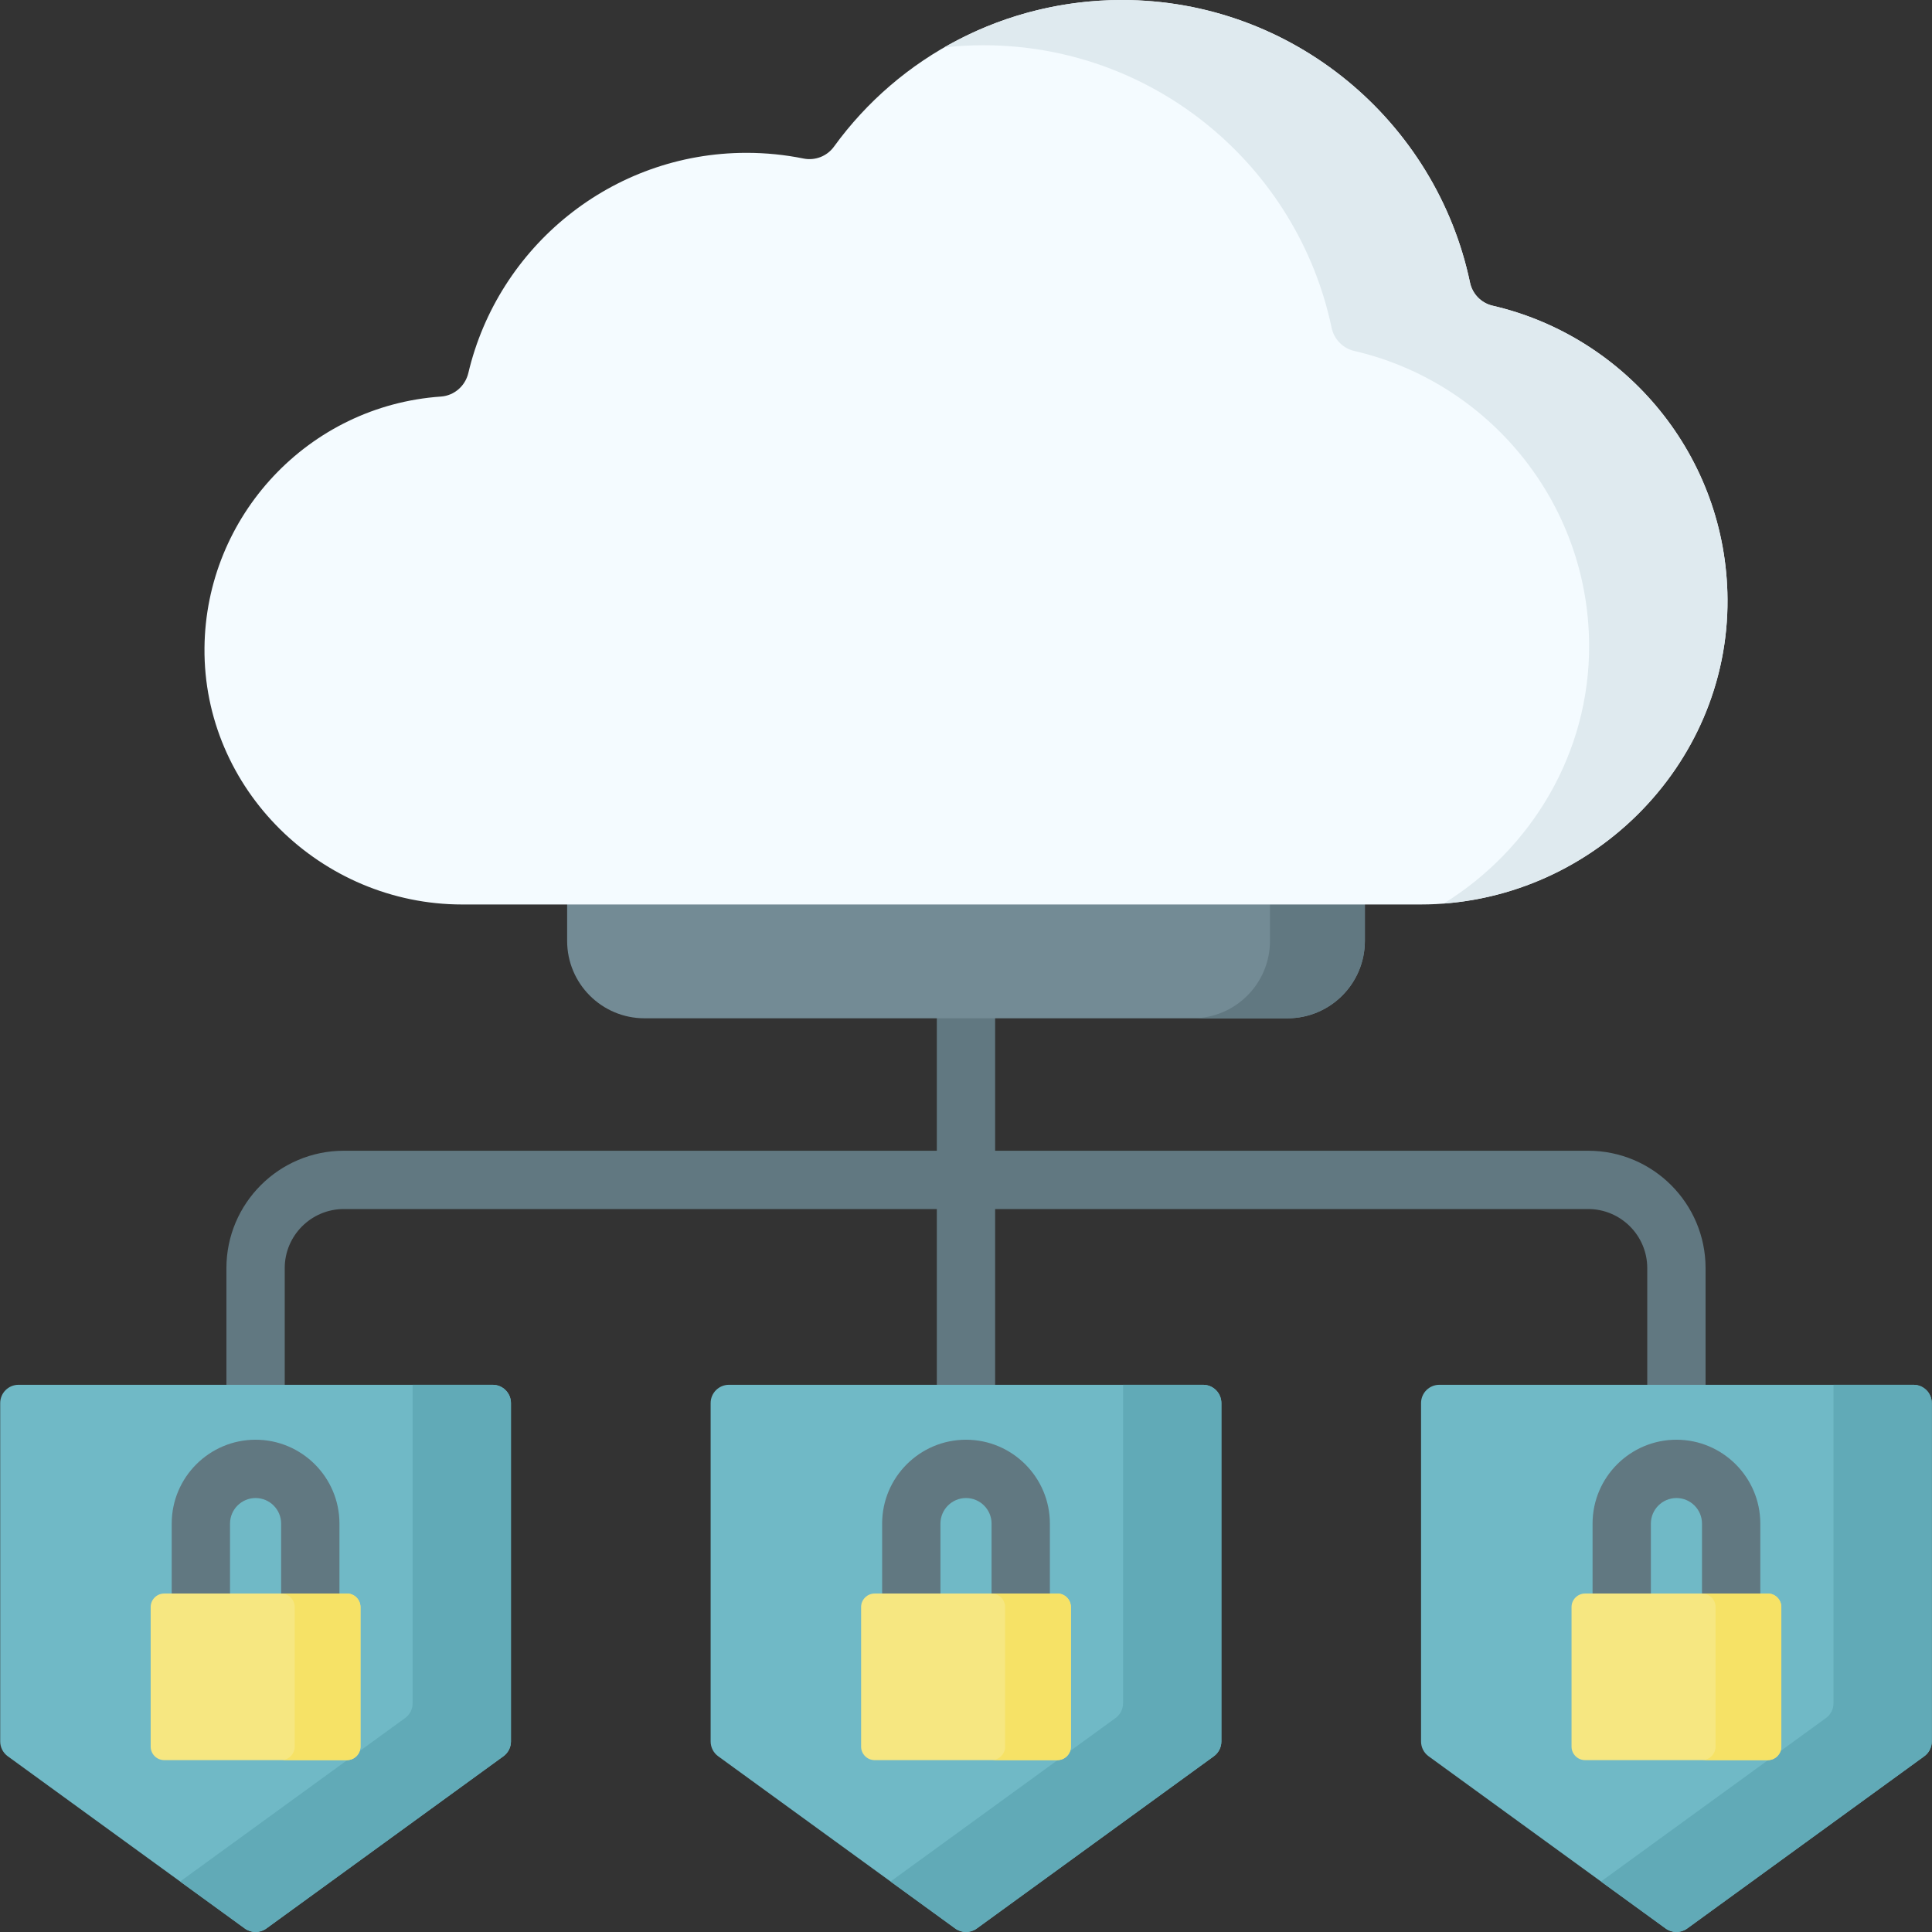
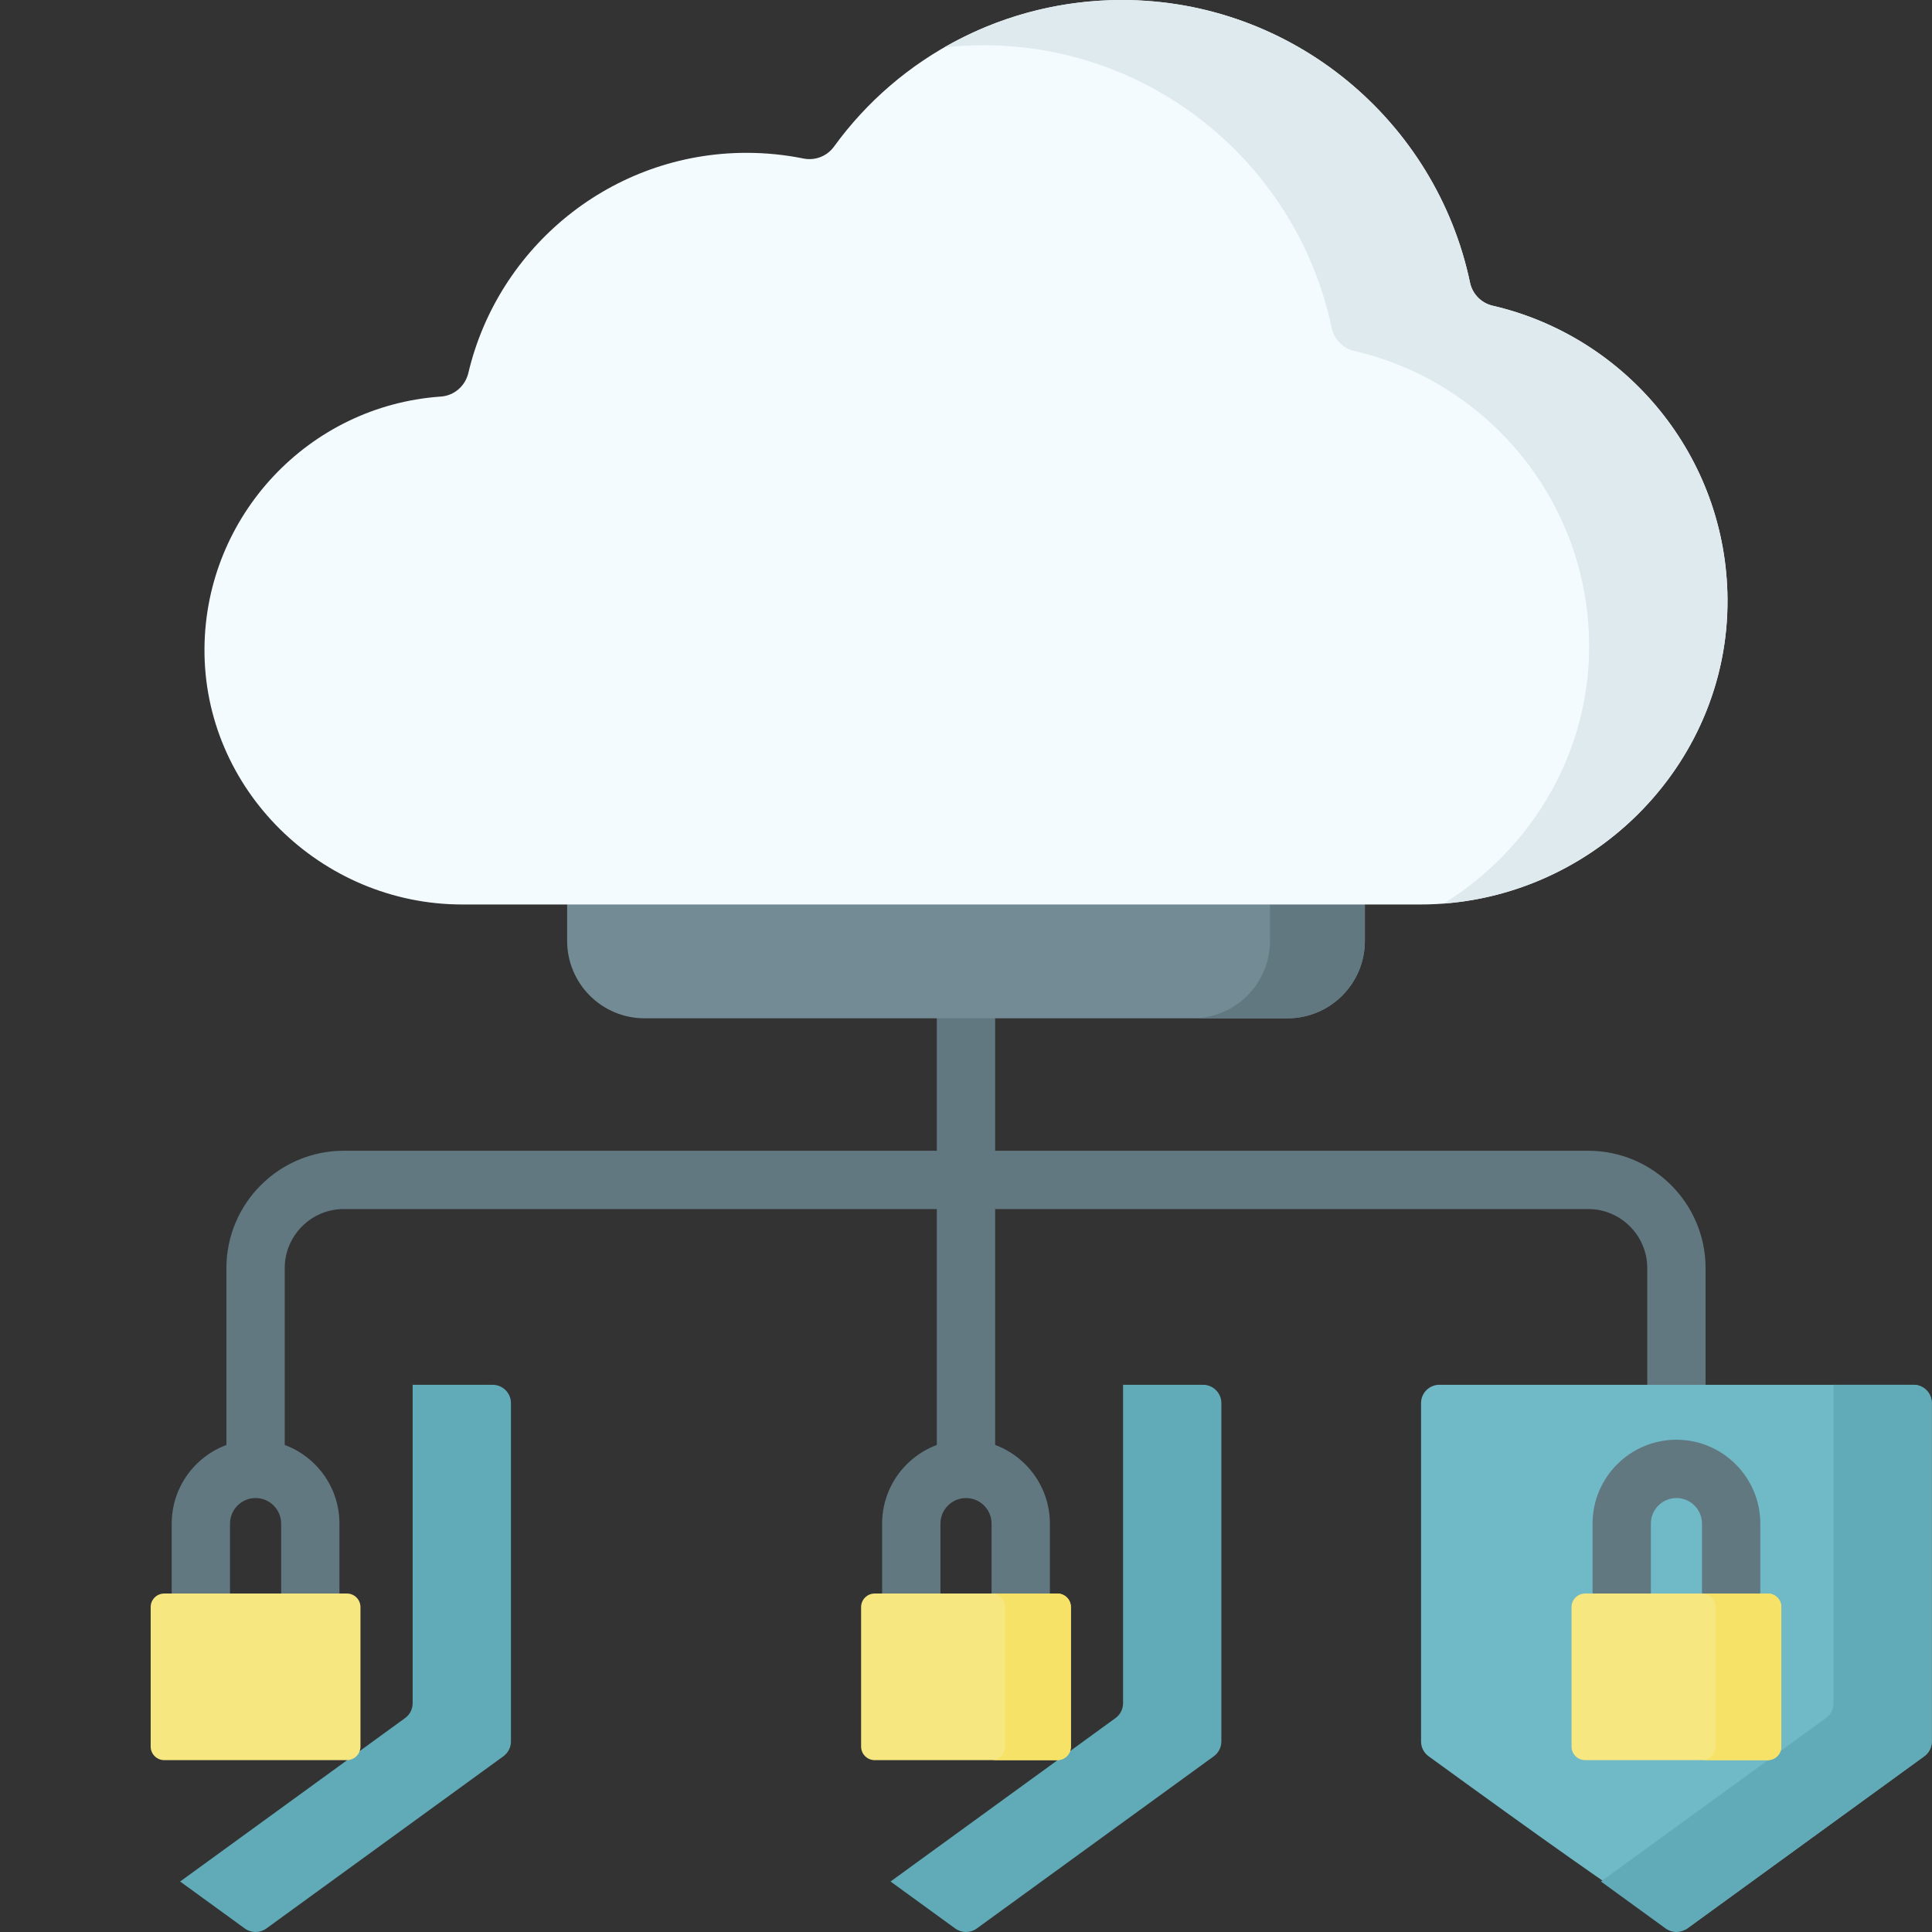
<svg xmlns="http://www.w3.org/2000/svg" width="120" height="120" viewBox="0 0 120 120" fill="none">
  <rect x="0" y="0" width="120" height="120" fill="#333333" stroke="none" />
  <g clip-path="url(#clip0)">
    <path d="M59.999 92.652C58.999 92.652 58.188 91.841 58.188 90.841V60.833C58.188 59.833 58.999 59.023 59.999 59.023C60.999 59.023 61.81 59.833 61.81 60.833V90.841C61.81 91.841 60.999 92.652 59.999 92.652V92.652Z" fill="#617881" />
    <path d="M79.966 63.248H40.034C37.379 63.248 35.226 61.095 35.226 58.439V53.765H84.775V58.439C84.775 61.095 82.622 63.248 79.966 63.248Z" fill="#738B95" />
    <path d="M78.881 53.765V58.439C78.881 61.095 76.728 63.248 74.072 63.248H79.966C82.621 63.248 84.774 61.095 84.774 58.439V53.765H78.881Z" fill="#617881" />
    <path d="M104.125 92.652C103.125 92.652 102.314 91.841 102.314 90.841V78.765C102.314 76.742 100.669 75.096 98.646 75.096H21.354C19.331 75.096 17.685 76.742 17.685 78.765V90.841C17.685 91.841 16.875 92.652 15.874 92.652C14.874 92.652 14.063 91.841 14.063 90.841V78.765C14.063 74.745 17.334 71.475 21.354 71.475H98.646C102.666 71.475 105.936 74.745 105.936 78.765V90.841C105.936 91.841 105.125 92.652 104.125 92.652V92.652Z" fill="#617881" />
-     <path d="M104.794 119.783L119.518 109.085C119.813 108.871 119.987 108.529 119.987 108.165V87.15C119.987 86.521 119.478 86.012 118.85 86.012H89.401C88.773 86.012 88.264 86.521 88.264 87.15V108.165C88.264 108.529 88.438 108.871 88.733 109.085L103.457 119.783C103.855 120.073 104.395 120.073 104.794 119.783V119.783Z" fill="#70B9C6" />
+     <path d="M104.794 119.783L119.518 109.085C119.813 108.871 119.987 108.529 119.987 108.165V87.15C119.987 86.521 119.478 86.012 118.85 86.012H89.401C88.773 86.012 88.264 86.521 88.264 87.15V108.165C88.264 108.529 88.438 108.871 88.733 109.085C103.855 120.073 104.395 120.073 104.794 119.783V119.783Z" fill="#70B9C6" />
    <path d="M118.85 86.012H113.881V105.792C113.881 106.156 113.707 106.498 113.412 106.712L99.439 116.864L103.457 119.783C103.856 120.073 104.395 120.073 104.794 119.783L119.518 109.085C119.813 108.871 119.987 108.529 119.987 108.165V87.15C119.987 86.521 119.478 86.012 118.85 86.012V86.012Z" fill="#61AAB7" />
-     <path d="M60.669 119.783L75.393 109.085C75.688 108.871 75.862 108.529 75.862 108.165V87.15C75.862 86.521 75.353 86.012 74.725 86.012H45.276C44.648 86.012 44.139 86.521 44.139 87.15V108.165C44.139 108.529 44.313 108.871 44.608 109.085L59.332 119.783C59.731 120.073 60.27 120.073 60.669 119.783V119.783Z" fill="#70B9C6" />
    <path d="M74.724 86.012H69.755V105.792C69.755 106.156 69.581 106.498 69.286 106.712L55.313 116.864L59.331 119.783C59.73 120.073 60.27 120.073 60.668 119.783L75.392 109.085C75.687 108.871 75.861 108.529 75.861 108.165V87.15C75.861 86.521 75.352 86.012 74.724 86.012V86.012Z" fill="#61AAB7" />
-     <path d="M16.543 119.783L31.267 109.085C31.562 108.871 31.736 108.529 31.736 108.165V87.15C31.736 86.521 31.227 86.012 30.599 86.012H1.15C0.522 86.012 0.013 86.521 0.013 87.15V108.165C0.013 108.529 0.187 108.871 0.482 109.085L15.206 119.783C15.605 120.073 16.144 120.073 16.543 119.783V119.783Z" fill="#70B9C6" />
    <path d="M30.599 86.012H25.63V105.792C25.63 106.156 25.456 106.498 25.161 106.712L11.188 116.864L15.206 119.783C15.605 120.073 16.145 120.073 16.543 119.783L31.267 109.085C31.562 108.871 31.736 108.529 31.736 108.165V87.15C31.736 86.521 31.227 86.012 30.599 86.012V86.012Z" fill="#61AAB7" />
    <path d="M19.273 103.767H12.476C11.476 103.767 10.665 102.956 10.665 101.956V94.634C10.665 91.761 13.002 89.424 15.874 89.424C18.747 89.424 21.084 91.761 21.084 94.634V101.956C21.084 102.956 20.273 103.767 19.273 103.767ZM14.287 100.145H17.462V94.634C17.462 93.758 16.75 93.046 15.874 93.046C14.999 93.046 14.287 93.759 14.287 94.634V100.145H14.287Z" fill="#617881" />
    <path d="M21.547 109.325H10.201C9.736 109.325 9.359 108.948 9.359 108.483V99.818C9.359 99.353 9.736 98.977 10.201 98.977H21.547C22.012 98.977 22.389 99.353 22.389 99.818V108.483C22.389 108.948 22.012 109.325 21.547 109.325V109.325Z" fill="#F6E781" />
-     <path d="M21.548 98.977H17.463C17.928 98.977 18.304 99.353 18.304 99.818V108.483C18.304 108.948 17.928 109.325 17.463 109.325H21.548C22.012 109.325 22.389 108.948 22.389 108.483V99.818C22.389 99.353 22.012 98.977 21.548 98.977Z" fill="#F6E266" />
    <path d="M69.677 0C80.304 0 89.204 7.542 91.305 17.553C91.454 18.263 92.005 18.825 92.711 18.988C101.021 20.911 107.243 28.348 107.299 37.221C107.365 47.648 98.657 56.179 88.23 56.179H28.707C19.942 56.179 12.621 49.007 12.701 40.242C12.775 32.051 19.161 25.201 27.388 24.631C28.216 24.573 28.899 23.972 29.09 23.165C30.938 15.337 37.983 9.493 46.367 9.493C47.566 9.493 48.749 9.612 49.905 9.846C50.625 9.992 51.367 9.705 51.798 9.11C55.873 3.486 62.454 0 69.677 0V0Z" fill="#F4FBFF" />
    <path d="M92.712 18.988C92.005 18.825 91.454 18.263 91.305 17.553C89.204 7.542 80.305 0 69.677 0C65.702 0 61.922 1.058 58.647 2.945C59.448 2.857 60.261 2.81 61.081 2.81C71.709 2.81 80.608 10.351 82.71 20.363C82.859 21.073 83.409 21.634 84.116 21.798C92.426 23.721 98.647 31.158 98.703 40.031C98.746 46.797 95.092 52.762 89.673 56.118C99.448 55.375 107.362 47.163 107.299 37.221C107.243 28.348 101.022 20.911 92.712 18.988V18.988Z" fill="#DFEAEF" />
    <path d="M63.399 103.767H56.602C55.602 103.767 54.791 102.956 54.791 101.956V94.634C54.791 91.761 57.128 89.424 60 89.424C62.873 89.424 65.21 91.761 65.21 94.634V101.956C65.21 102.956 64.399 103.767 63.399 103.767ZM58.413 100.145H61.588V94.634C61.588 93.758 60.876 93.046 60 93.046C59.125 93.046 58.413 93.759 58.413 94.634V100.145H58.413Z" fill="#617881" />
    <path d="M65.673 109.325H54.327C53.862 109.325 53.485 108.948 53.485 108.483V99.818C53.485 99.353 53.862 98.977 54.327 98.977H65.673C66.138 98.977 66.515 99.353 66.515 99.818V108.483C66.515 108.948 66.138 109.325 65.673 109.325Z" fill="#F6E781" />
    <path d="M65.674 98.977H61.589C62.054 98.977 62.43 99.353 62.43 99.818V108.483C62.43 108.948 62.054 109.325 61.589 109.325H65.674C66.138 109.325 66.515 108.948 66.515 108.483V99.818C66.515 99.353 66.138 98.977 65.674 98.977Z" fill="#F6E266" />
    <path d="M107.525 103.767H100.728C99.728 103.767 98.917 102.956 98.917 101.956V94.634C98.917 91.761 101.254 89.424 104.126 89.424C106.999 89.424 109.336 91.761 109.336 94.634V101.956C109.336 102.956 108.525 103.767 107.525 103.767ZM102.539 100.145H105.714V94.634C105.714 93.758 105.002 93.046 104.127 93.046C103.251 93.046 102.539 93.759 102.539 94.634V100.145H102.539Z" fill="#617881" />
    <path d="M109.799 109.325H98.453C97.988 109.325 97.611 108.948 97.611 108.483V99.818C97.611 99.353 97.988 98.977 98.453 98.977H109.799C110.264 98.977 110.641 99.353 110.641 99.818V108.483C110.641 108.948 110.264 109.325 109.799 109.325Z" fill="#F6E781" />
    <path d="M109.8 98.977H105.715C106.18 98.977 106.556 99.353 106.556 99.818V108.483C106.556 108.948 106.18 109.325 105.715 109.325H109.8C110.264 109.325 110.641 108.948 110.641 108.483V99.818C110.641 99.353 110.264 98.977 109.8 98.977Z" fill="#F6E266" />
  </g>
  <defs>
    <clipPath id="clip0">
      <rect width="120" height="120" fill="white" />
    </clipPath>
  </defs>
</svg>